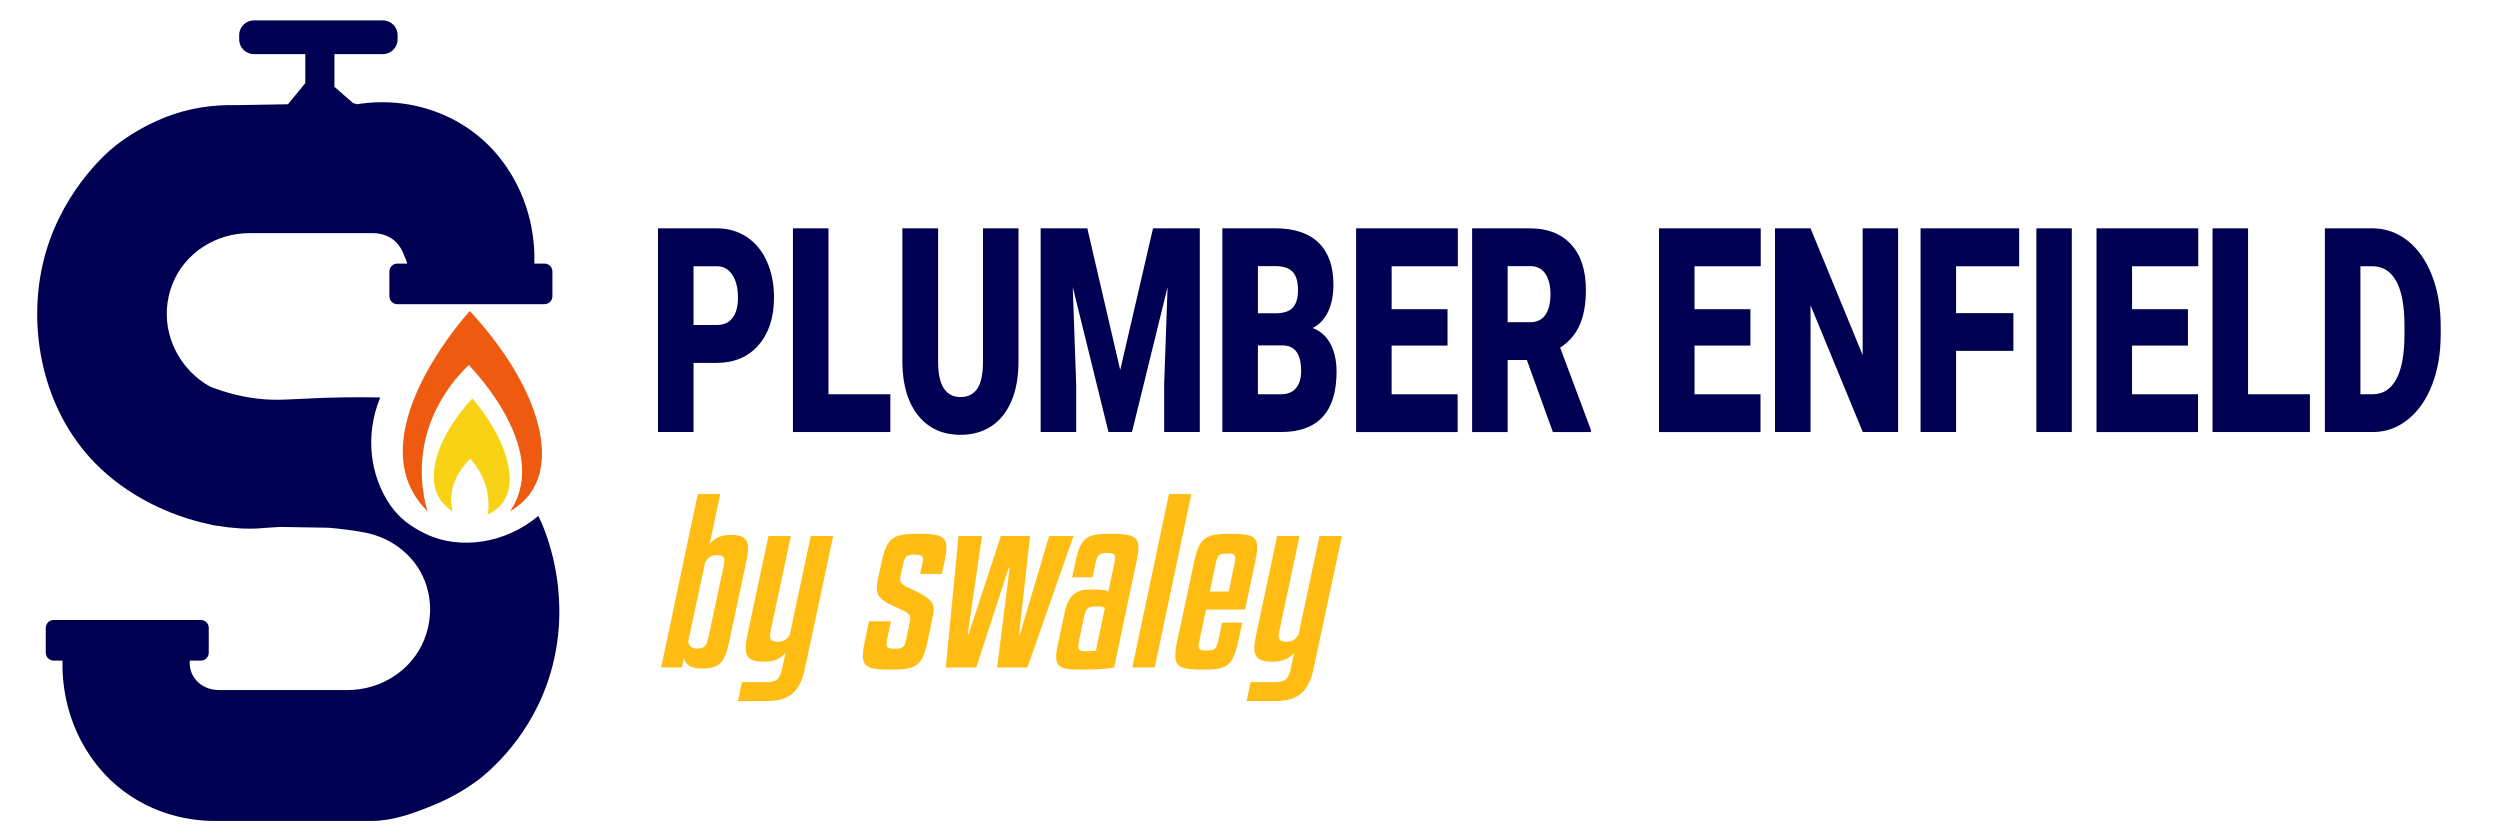
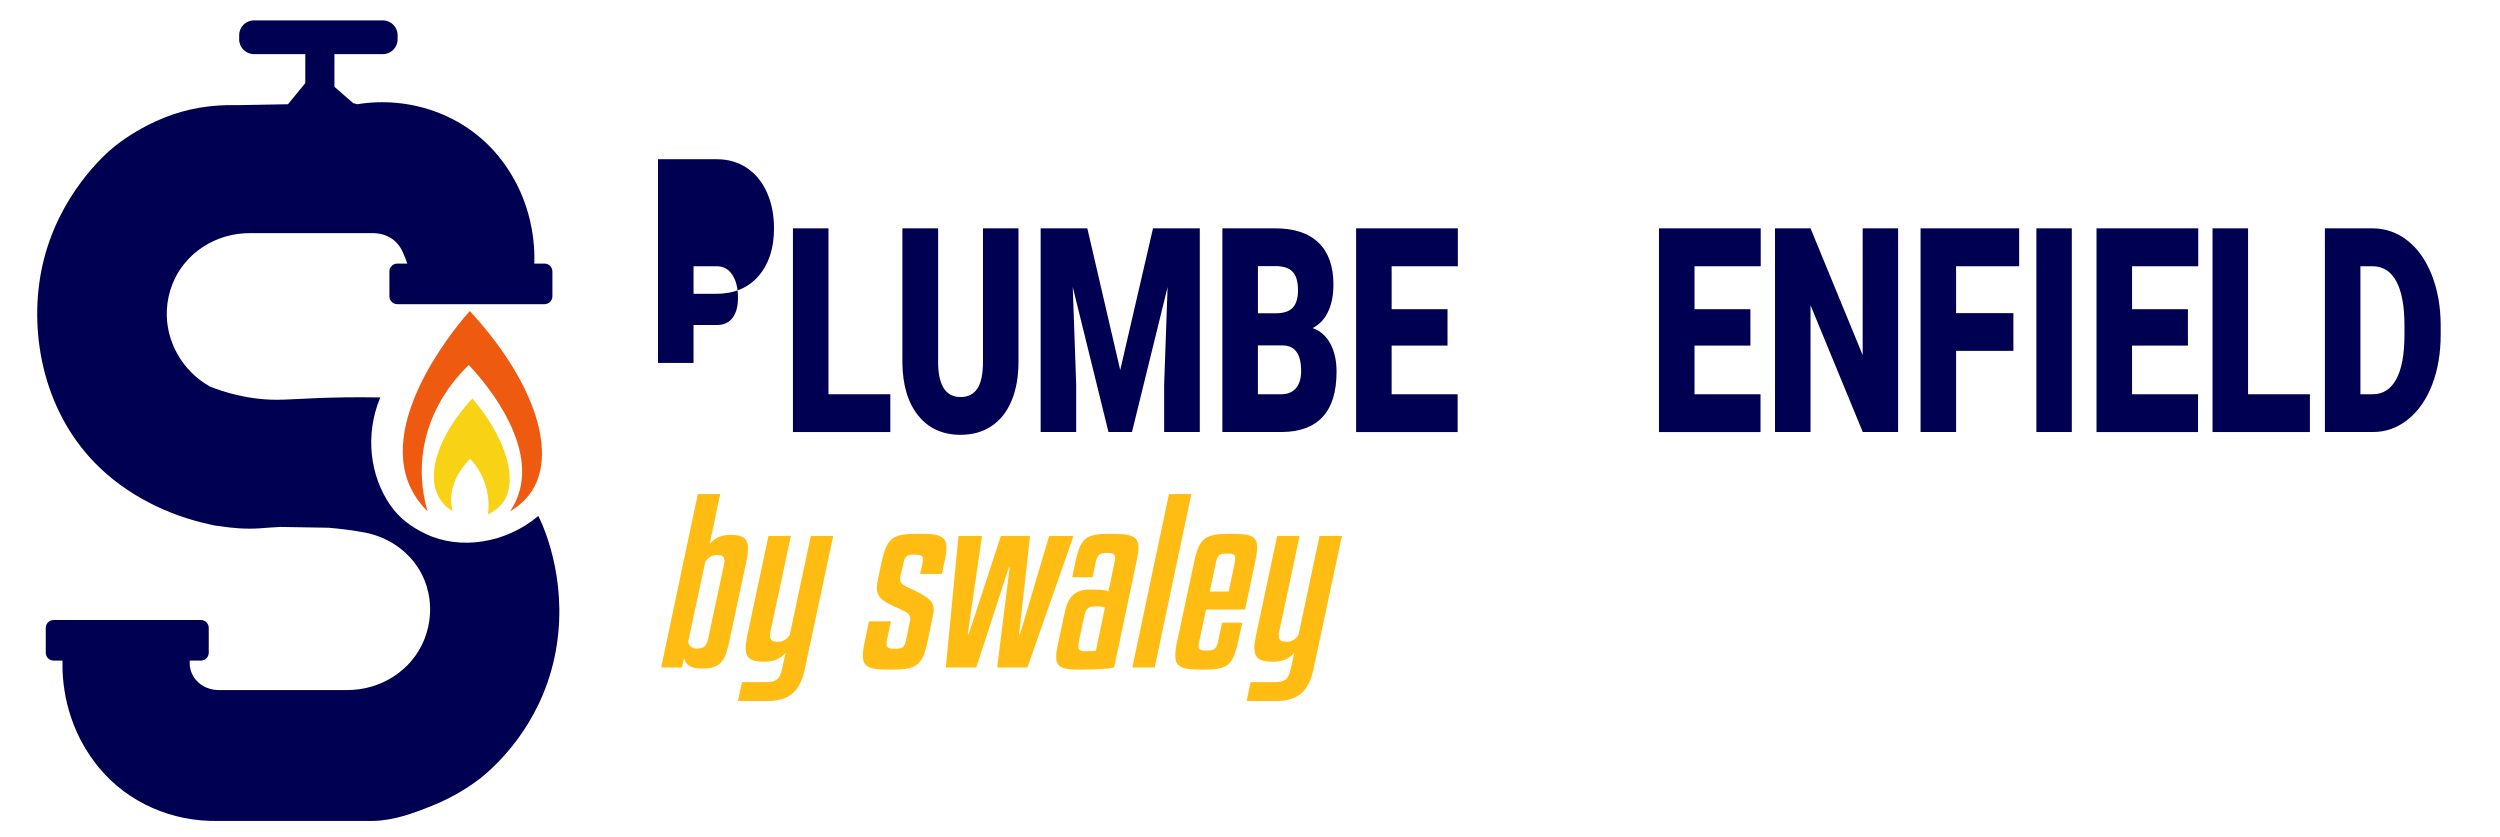
<svg xmlns="http://www.w3.org/2000/svg" version="1.1" viewBox="0 0 215 72">
  <defs>
    <style>
      .cls-1 {
        fill: #f8d215;
      }

      .cls-2 {
        fill: #ed5a10;
      }

      .cls-3 {
        fill: #000053;
      }

      .cls-4 {
        fill: #ffbc13;
      }
    </style>
  </defs>
  <g>
    <g id="Layer_1">
      <path class="cls-3" d="M46.298,44.369c-2.791,2.361-6.728,2.963-9.683,1.548-1.247-.597-2.272-1.339-3.065-2.495-1.7-2.478-2.205-5.96-.848-9.242-2.264-.041-4.115.005-5.404.056-2.447.097-3.46.235-5.066.056-.682-.076-1.311-.193-1.89-.329-.908-.214-1.68-.478-2.295-.723-2.358-1.333-3.834-3.886-3.697-6.604.039-.773.207-1.521.485-2.221,1.063-2.677,3.736-4.365,6.616-4.365h10.666c.275.001.841.042,1.434.385.004.002.009.005.013.007.491.287.859.744,1.086,1.266.164.376.344.827.376.959h-.861c-.373,0-.676.302-.676.676v2.139c0,.373.302.676.676.676h12.666c.373,0,.676-.302.676-.676v-2.139c0-.373-.302-.676-.676-.676h-.879c.052-1.515-.089-5.35-2.836-8.923-.102-.132-.205-.261-.309-.387-2.897-3.496-7.543-5.129-12.091-4.394l-.348-.098-1.607-1.402v-2.81h4.166c.7,0,1.267-.567,1.267-1.267v-.366c0-.7-.567-1.267-1.267-1.267h-11.09c-.7,0-1.267.567-1.267,1.267v.366c0,.7.567,1.267,1.267,1.267h4.419v2.492l-1.49,1.819c-1.474.026-2.947.052-4.423.078-2.129-.056-4.258.285-6.231,1.081-.014.006-.029.012-.043.018-1.778.723-3.147,1.621-4.109,2.364-.954.736-4.967,4.321-6.305,10.302-1.233,5.509-.037,12.34,4.504,17.001,2.736,2.808,6.408,4.542,9.793,5.265,0,0,.542.148.811.153,1.251.21,2.449.282,3.526.212.39-.025.999-.084,1.799-.123,1.39.023,2.779.046,4.169.069h0c1.129.094,2.151.238,3.044.399,2.502.449,4.637,2.186,5.386,4.615.232.753.335,1.548.294,2.359-.039.773-.207,1.521-.484,2.221-1.062,2.677-3.736,4.366-6.617,4.366h-11.042c-.635,0-1.264-.202-1.742-.62-.23-.201-.445-.463-.593-.801-.193-.441-.203-.853-.185-1.112h.959c.373,0,.676-.302.676-.676v-2.139c0-.373-.302-.676-.676-.676H4.612c-.373,0-.676.302-.676.676v2.139c0,.373.302.676.676.676h.764c-.044,1.569.141,5.33,2.839,8.838.101.132.204.26.307.385,2.494,3.011,6.285,4.64,10.194,4.566l13.34.002c1.811-.034,3.485-.654,5.164-1.333l.043-.018c1.778-.723,3.147-1.621,4.109-2.364,1.163-.95,5.017-4.34,6.305-10.302,1.297-6.003-.711-10.879-1.379-12.216Z" />
      <path class="cls-2" d="M36.77,43.975c-.67-.661-1.124-1.339-1.436-1.984-3.003-6.225,4.662-14.799,5.066-15.242,5.339,5.753,7.542,11.919,5.396,15.389-.38.614-.973,1.268-1.933,1.837.3-.441.519-.881.676-1.309,1.773-4.838-3.462-10.475-4.222-11.273-.903.86-3.488,3.551-3.969,7.769-.229,2.014.098,3.701.422,4.813Z" />
      <path class="cls-1" d="M38.923,43.975c-.572-.363-.92-.769-1.14-1.14-1.208-2.034-.047-5.462,2.841-8.571,2.928,3.458,3.972,7.065,2.635,8.941-.248.349-.642.726-1.297,1.023.067-.508.113-1.364-.169-2.364-.34-1.207-.986-2.012-1.351-2.407-.441.431-1.681,1.758-1.647,3.589.006.337.055.648.127.929Z" />
      <g>
-         <path class="cls-3" d="M59.644,31.211v5.943h-3.056v-17.517h5.058c.969,0,1.827.247,2.573.74.746.494,1.323,1.195,1.732,2.105.409.911.614,1.943.614,3.098,0,1.708-.442,3.074-1.328,4.097-.885,1.022-2.1,1.534-3.644,1.534h-1.95ZM59.644,27.951h2.002c.592,0,1.043-.205,1.354-.614.311-.409.466-.986.466-1.732,0-.818-.16-1.472-.479-1.961s-.754-.738-1.306-.746h-2.037v5.053Z" />
+         <path class="cls-3" d="M59.644,31.211h-3.056v-17.517h5.058c.969,0,1.827.247,2.573.74.746.494,1.323,1.195,1.732,2.105.409.911.614,1.943.614,3.098,0,1.708-.442,3.074-1.328,4.097-.885,1.022-2.1,1.534-3.644,1.534h-1.95ZM59.644,27.951h2.002c.592,0,1.043-.205,1.354-.614.311-.409.466-.986.466-1.732,0-.818-.16-1.472-.479-1.961s-.754-.738-1.306-.746h-2.037v5.053Z" />
        <path class="cls-3" d="M71.249,33.906h5.319v3.249h-8.375v-17.517h3.056v14.269Z" />
        <path class="cls-3" d="M87.59,19.637v11.465c0,1.299-.2,2.424-.601,3.375-.401.95-.975,1.674-1.724,2.171-.749.498-1.634.746-2.655.746-1.544,0-2.76-.553-3.647-1.66-.888-1.107-1.341-2.623-1.358-4.548v-11.55h3.073v11.634c.035,1.917.679,2.875,1.933,2.875.633,0,1.111-.241,1.437-.722.325-.481.488-1.263.488-2.346v-11.441h3.056Z" />
        <path class="cls-3" d="M93.51,19.637l2.829,12.188,2.821-12.188h4.022v17.517h-3.064v-4.09l.296-8.374-3.064,12.464h-2.02l-3.073-12.476.296,8.386v4.09h-3.056v-17.517h4.014Z" />
        <path class="cls-3" d="M105.124,37.154v-17.517h4.553c1.631,0,2.871.413,3.723,1.239.85.826,1.275,2.025,1.275,3.597,0,.907-.15,1.681-.453,2.322-.301.642-.746,1.115-1.332,1.419.662.241,1.17.69,1.523,1.348s.531,1.459.531,2.406c0,1.717-.393,3.006-1.18,3.868s-1.951,1.302-3.495,1.317h-5.146ZM108.18,26.94h1.593c.668-.008,1.145-.177,1.428-.507.285-.33.428-.816.428-1.46,0-.74-.154-1.273-.462-1.599s-.804-.489-1.489-.489h-1.497v4.054ZM108.18,29.707v4.199h2.002c.552,0,.976-.174,1.272-.523.295-.349.443-.84.443-1.474,0-1.459-.525-2.193-1.576-2.202h-2.142Z" />
        <path class="cls-3" d="M124.486,29.719h-4.806v4.187h5.676v3.249h-8.731v-17.517h8.749v3.26h-5.693v3.694h4.806v3.128Z" />
-         <path class="cls-3" d="M131.312,30.959h-1.654v6.196h-3.056v-17.517h4.988c1.503,0,2.679.461,3.525,1.382.848.921,1.271,2.223,1.271,3.906,0,1.218-.179,2.228-.535,3.028-.357.801-.916,1.451-1.676,1.947l2.646,7.073v.181h-3.273l-2.237-6.196ZM129.657,27.71h1.933c.58,0,1.017-.211,1.311-.633.293-.422.439-1.011.439-1.767s-.148-1.349-.444-1.779c-.296-.43-.731-.645-1.306-.645h-1.933v4.824Z" />
        <path class="cls-3" d="M150.534,29.719h-4.806v4.187h5.676v3.249h-8.731v-17.517h8.749v3.26h-5.693v3.694h4.806v3.128Z" />
        <path class="cls-3" d="M163.236,37.154h-3.038l-4.492-10.9v10.9h-3.056v-17.517h3.056l4.483,10.9v-10.9h3.047v17.517Z" />
        <path class="cls-3" d="M173.152,30.176h-4.928v6.978h-3.056v-17.517h8.479v3.26h-5.424v4.031h4.928v3.248Z" />
        <path class="cls-3" d="M178.176,37.154h-3.047v-17.517h3.047v17.517Z" />
        <path class="cls-3" d="M188.161,29.719h-4.806v4.187h5.676v3.249h-8.731v-17.517h8.749v3.26h-5.693v3.694h4.806v3.128Z" />
        <path class="cls-3" d="M193.333,33.906h5.319v3.249h-8.375v-17.517h3.056v14.269Z" />
        <path class="cls-3" d="M199.94,37.154v-17.517h4.083c1.12,0,2.127.351,3.021,1.053.894.702,1.592,1.692,2.094,2.972s.756,2.713.762,4.301v.806c0,1.604-.245,3.042-.735,4.313-.49,1.271-1.182,2.266-2.072,2.983s-1.885,1.081-2.981,1.089h-4.17ZM202.996,22.897v11.008h1.062c.877,0,1.55-.431,2.021-1.293.47-.862.705-2.144.705-3.844v-.758c0-1.692-.235-2.967-.705-3.826-.471-.858-1.155-1.288-2.055-1.288h-1.027Z" />
      </g>
      <g>
        <path class="cls-4" d="M62.71,55.192c-.377,1.793-.831,2.303-2.34,2.303-.906,0-1.378-.246-1.548-.906l-.17.812h-1.793l3.152-14.911h1.925l-.906,4.304c.377-.491.944-.793,1.812-.793,1.076,0,1.491.32,1.491,1.17,0,.302-.057.68-.151,1.133l-1.473,6.89ZM59.181,55.192c.075.358.321.585.736.585.642,0,.831-.189,1-.944l1.321-6.153c.038-.188.057-.34.057-.452,0-.378-.189-.491-.68-.491-.415,0-.736.227-.962.585l-1.472,6.871Z" />
        <path class="cls-4" d="M69.731,46.094h1.925l-2.454,11.495c-.396,1.831-1.302,2.699-3.209,2.699h-2.529l.34-1.623h2.058c.868,0,1.189-.227,1.378-1.076l.321-1.453c-.396.491-.981.773-1.831.773-1.132,0-1.604-.282-1.604-1.208,0-.282.057-.66.151-1.095l1.812-8.513h1.925l-1.737,8.154c-.038.17-.057.321-.057.435,0,.396.227.51.717.51.434,0,.736-.227.981-.586l1.812-8.513Z" />
        <path class="cls-4" d="M79.129,49.359l.189-.85c.038-.17.057-.302.057-.415,0-.302-.189-.396-.699-.396-.755,0-.849.151-1,.812l-.208.906c-.038.151-.057.265-.057.378,0,.32.17.51.774.773,1.642.736,2.114,1.151,2.114,1.85,0,.189-.038.416-.094.661l-.435,2.095c-.453,2.133-.981,2.416-3.208,2.416-1.718,0-2.359-.17-2.359-1.208,0-.32.057-.717.17-1.208l.358-1.736h1.888l-.321,1.529c-.038.17-.057.302-.057.415,0,.34.188.415.717.415.717,0,.849-.17.981-.83l.283-1.378c.038-.151.057-.283.057-.396,0-.358-.227-.528-.963-.85-1.396-.604-1.906-.943-1.906-1.793,0-.227.038-.51.113-.85l.302-1.378c.472-2.133.963-2.416,3.228-2.416,1.699,0,2.341.17,2.341,1.208,0,.302-.057.718-.17,1.208l-.227,1.038h-1.869Z" />
        <path class="cls-4" d="M84.451,46.094l-1.227,8.456h.076l2.774-8.456h2.511l-.944,8.456h.075l2.511-8.456h2.095l-3.963,11.307h-2.605l1.076-8.588h-.076l-2.793,8.588h-2.624l1.095-11.307h2.02Z" />
        <path class="cls-4" d="M90.83,56.476c0-.283.057-.642.151-1.076l.585-2.736c.283-1.359.887-1.963,2.133-1.963h.358c.85,0,1.114.075,1.265.169l.491-2.34c.057-.227.076-.396.076-.548,0-.358-.208-.434-.717-.434-.661,0-.831.227-.981.981l-.227,1.113h-1.755l.283-1.34c.453-2.114.962-2.397,3.039-2.397,1.718,0,2.378.17,2.378,1.208,0,.302-.076.698-.17,1.189l-1.925,9.098c-.491.113-1.435.188-2.926.188s-2.057-.17-2.057-1.113ZM94.247,55.966l.773-3.699c-.151-.095-.358-.113-.792-.113-.736,0-.85.227-1.019,1l-.378,1.774c-.057.283-.094.491-.094.66,0,.321.151.416.642.416.547,0,.774-.02.869-.038Z" />
        <path class="cls-4" d="M99.304,57.4h-1.925l3.152-14.911h1.925l-3.152,14.911Z" />
        <path class="cls-4" d="M103.72,52.417l-.566,2.662c-.038.188-.075.358-.075.472,0,.32.188.396.698.396.68,0,.85-.151,1-.868l.321-1.529h1.736l-.358,1.643c-.472,2.113-.944,2.396-3.058,2.396-1.718,0-2.341-.17-2.341-1.208,0-.32.038-.698.151-1.188l1.473-6.89c.453-2.114.981-2.397,3.208-2.397,1.585,0,2.208.17,2.208,1.171,0,.32-.057.717-.17,1.227l-.868,4.114h-3.36ZM104.041,50.869h1.624l.509-2.416c.038-.188.057-.339.057-.452,0-.321-.188-.396-.679-.396-.699,0-.85.132-1.0.849l-.51,2.416Z" />
        <path class="cls-4" d="M113.479,46.094h1.925l-2.454,11.495c-.396,1.831-1.302,2.699-3.209,2.699h-2.529l.34-1.623h2.058c.868,0,1.189-.227,1.378-1.076l.321-1.453c-.396.491-.981.773-1.831.773-1.133,0-1.605-.282-1.605-1.208,0-.282.057-.66.152-1.095l1.812-8.513h1.926l-1.737,8.154c-.037.17-.057.321-.057.435,0,.396.227.51.718.51.435,0,.736-.227.981-.586l1.812-8.513Z" />
      </g>
    </g>
  </g>
</svg>